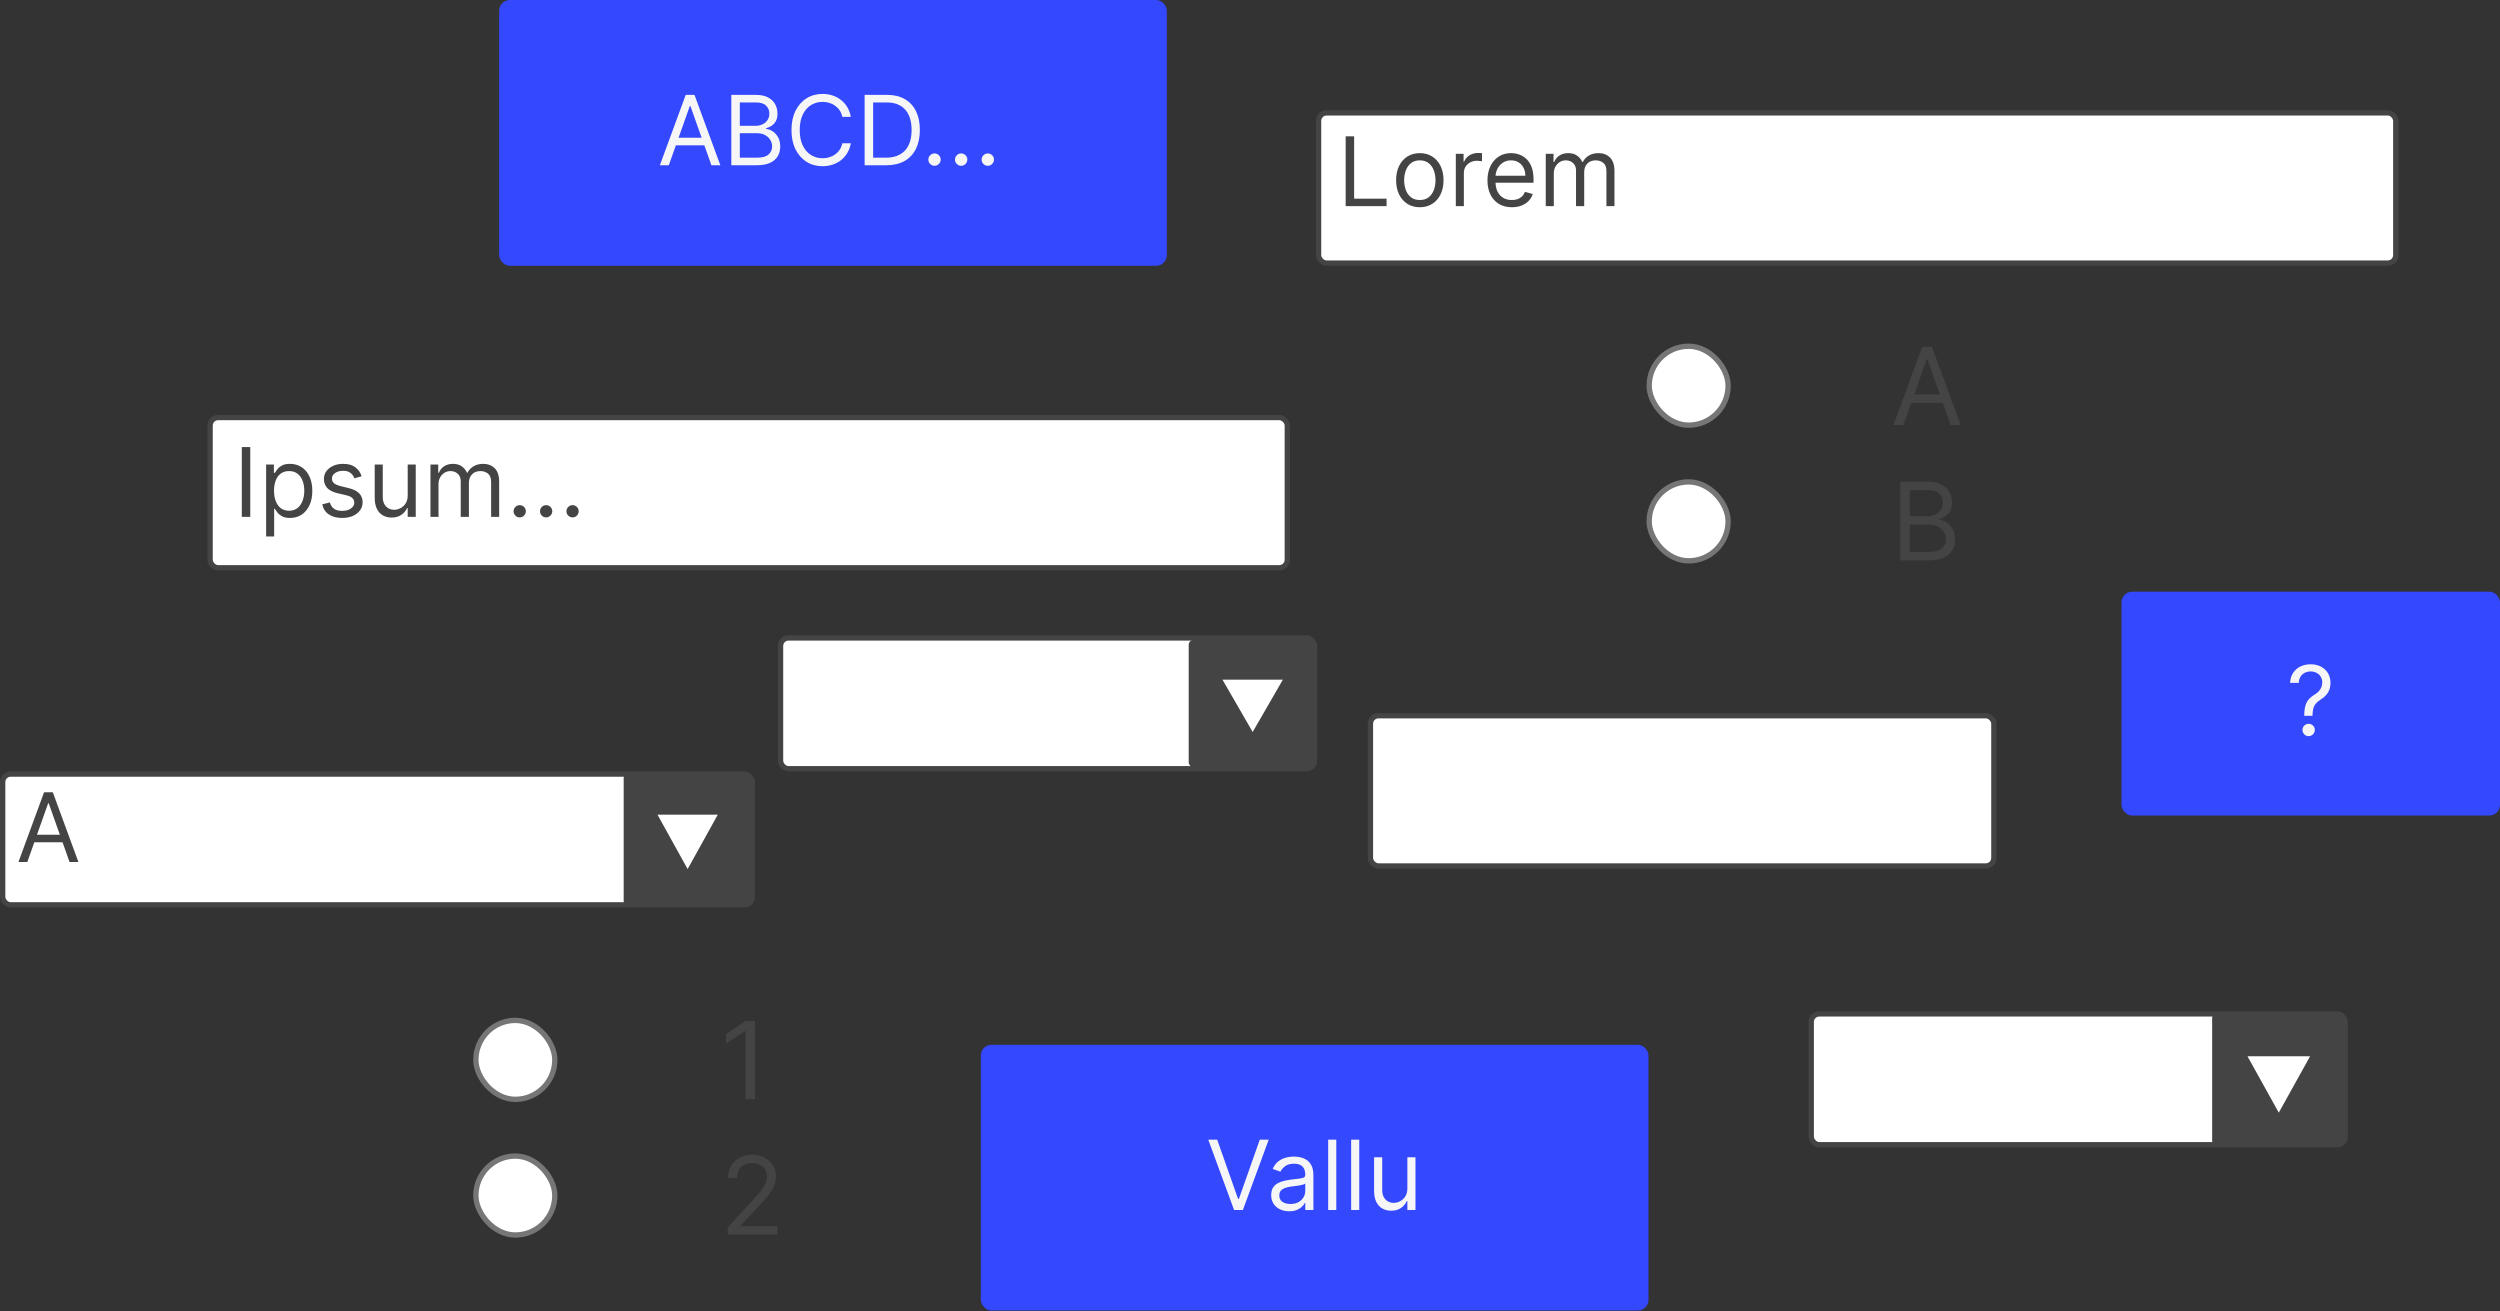
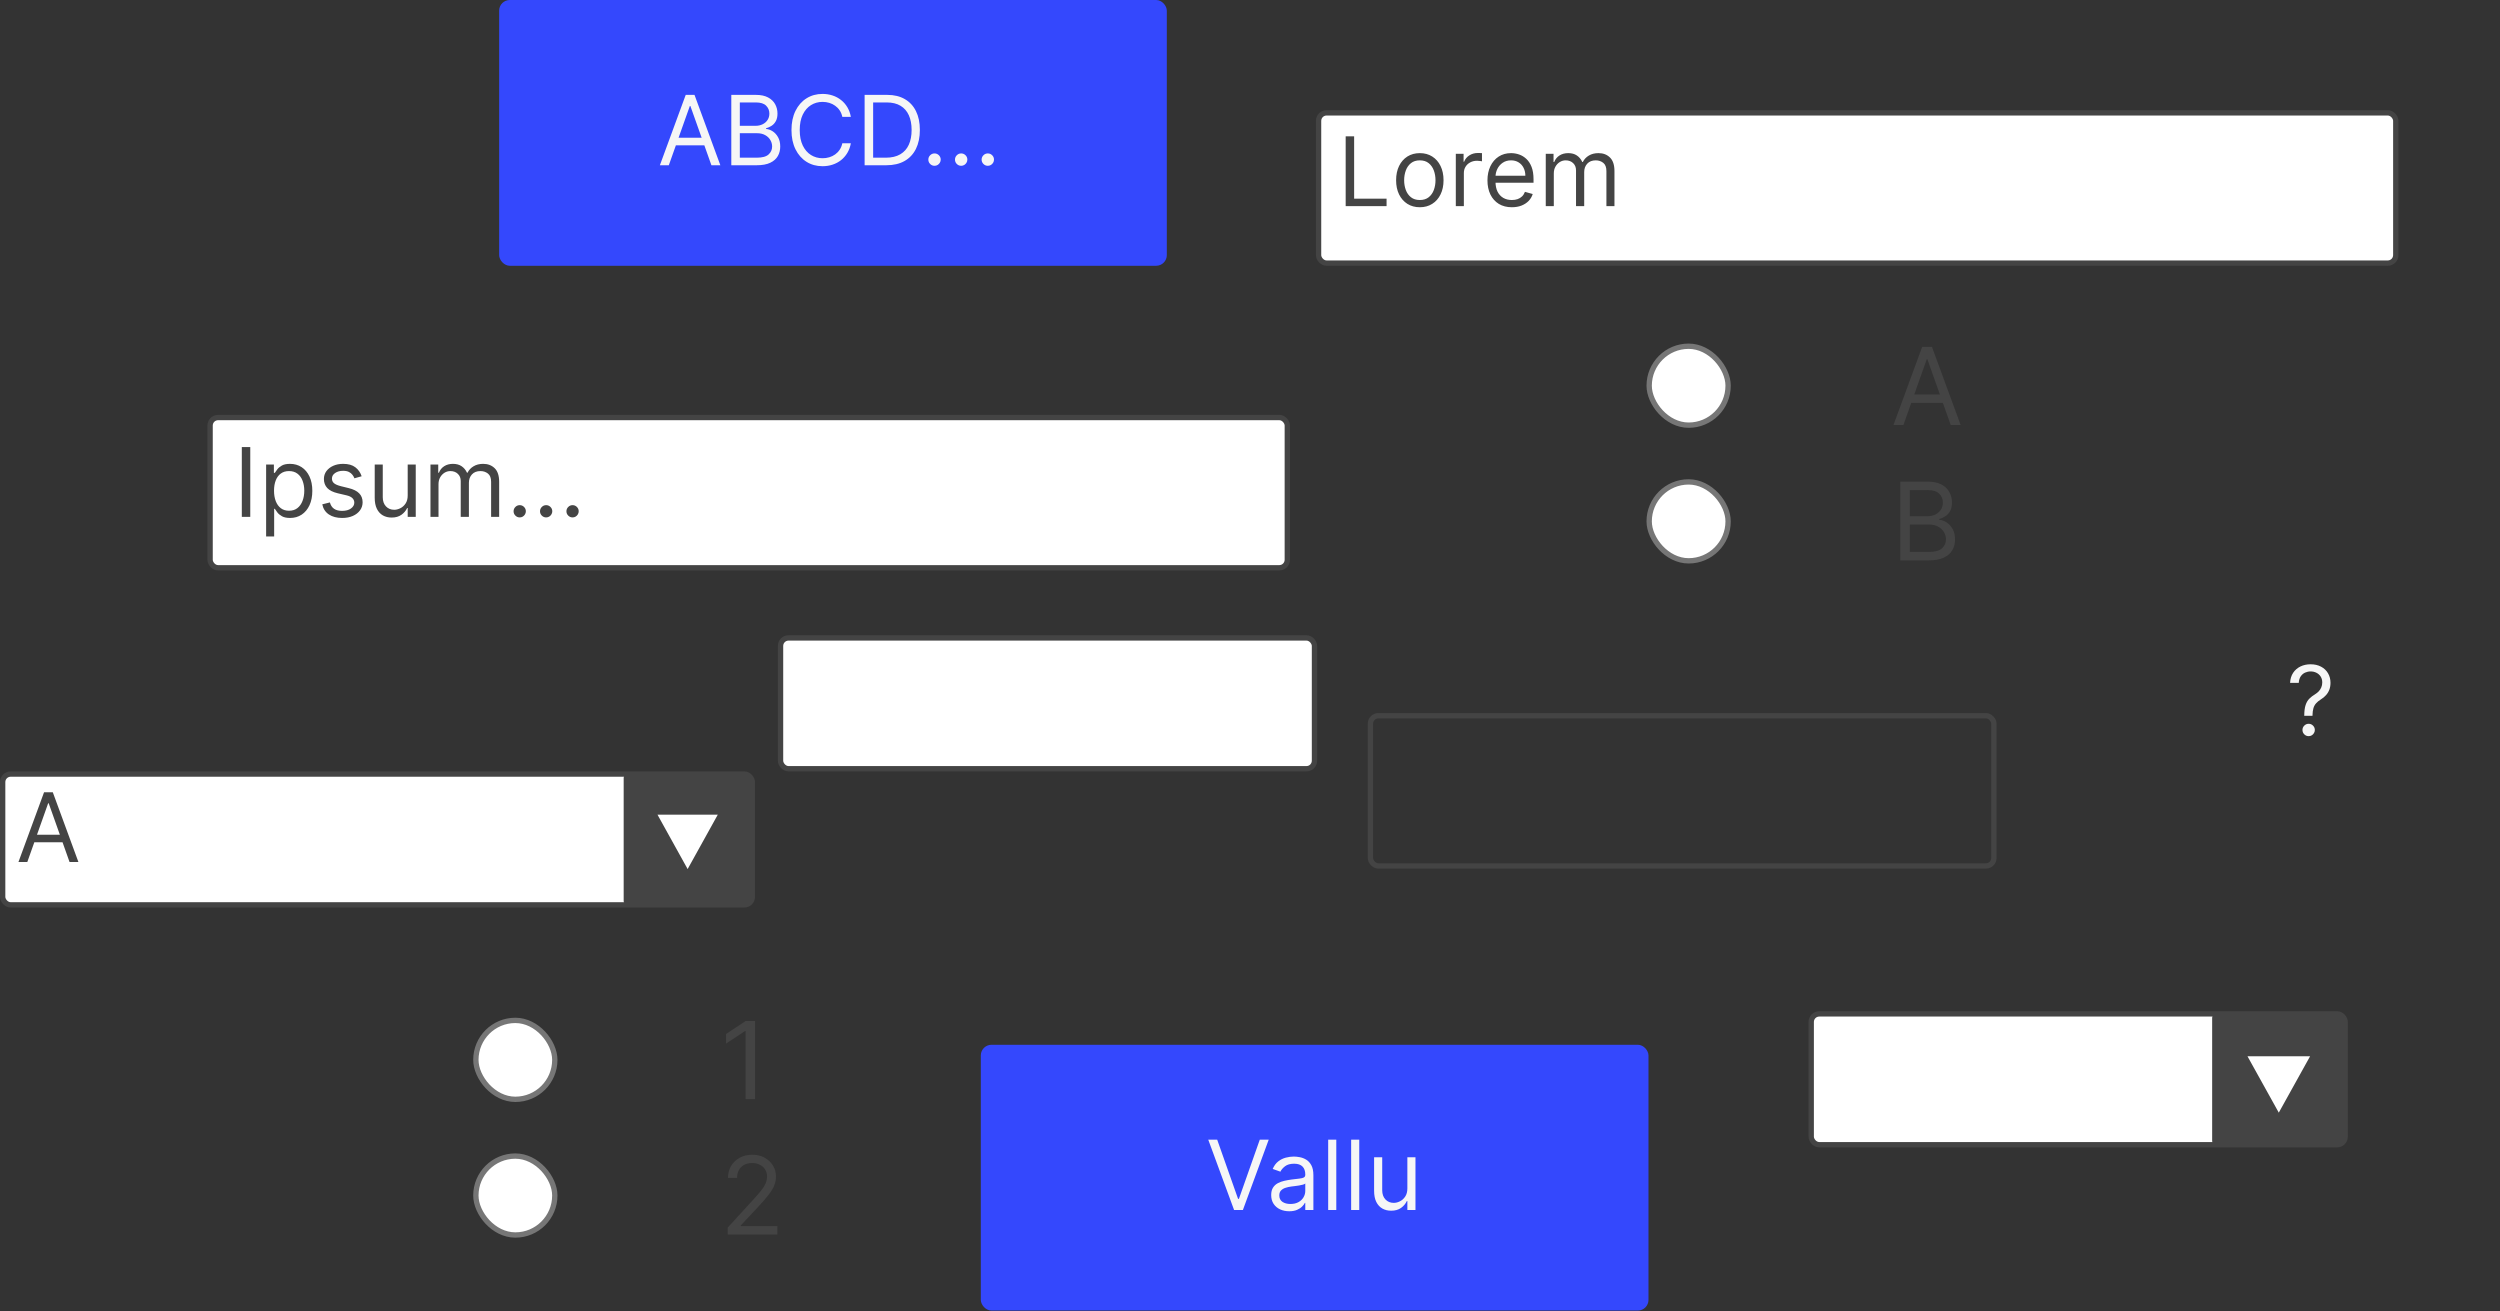
<svg xmlns="http://www.w3.org/2000/svg" width="469" height="246" viewBox="0 0 469 246" fill="none">
  <rect x="0" y="0" width="469" height="246" fill="#333333" stroke="none" />
  <rect x="39.414" y="78.329" width="202.085" height="28.186" rx="1.5" fill="white" />
  <rect x="39.414" y="78.329" width="202.085" height="28.186" rx="1.5" stroke="#444444" />
  <rect x="247.364" y="21.173" width="202.085" height="28.186" rx="1.5" fill="white" />
  <path d="M252.449 38.673V25.582H254.035V37.267H260.12V38.673H252.449ZM266.359 38.878C265.472 38.878 264.695 38.667 264.025 38.245C263.361 37.823 262.841 37.233 262.466 36.474C262.095 35.716 261.91 34.83 261.91 33.815C261.91 32.793 262.095 31.9 262.466 31.137C262.841 30.374 263.361 29.782 264.025 29.36C264.695 28.938 265.472 28.727 266.359 28.727C267.245 28.727 268.021 28.938 268.685 29.36C269.354 29.782 269.874 30.374 270.245 31.137C270.62 31.9 270.807 32.793 270.807 33.815C270.807 34.83 270.62 35.716 270.245 36.474C269.874 37.233 269.354 37.823 268.685 38.245C268.021 38.667 267.245 38.878 266.359 38.878ZM266.359 37.523C267.032 37.523 267.586 37.35 268.021 37.005C268.455 36.66 268.777 36.206 268.986 35.644C269.195 35.081 269.299 34.472 269.299 33.815C269.299 33.159 269.195 32.548 268.986 31.981C268.777 31.414 268.455 30.956 268.021 30.607C267.586 30.257 267.032 30.082 266.359 30.082C265.685 30.082 265.131 30.257 264.697 30.607C264.262 30.956 263.94 31.414 263.731 31.981C263.523 32.548 263.418 33.159 263.418 33.815C263.418 34.472 263.523 35.081 263.731 35.644C263.94 36.206 264.262 36.66 264.697 37.005C265.131 37.35 265.685 37.523 266.359 37.523ZM273.11 38.673V28.855H274.568V30.338H274.67C274.849 29.852 275.173 29.458 275.641 29.156C276.11 28.853 276.639 28.702 277.227 28.702C277.337 28.702 277.476 28.704 277.642 28.708C277.808 28.712 277.934 28.719 278.019 28.727V30.261C277.968 30.249 277.851 30.229 277.668 30.204C277.489 30.174 277.299 30.159 277.099 30.159C276.622 30.159 276.195 30.259 275.82 30.46C275.45 30.656 275.156 30.928 274.938 31.278C274.725 31.623 274.619 32.017 274.619 32.46V38.673H273.11ZM283.625 38.878C282.679 38.878 281.863 38.669 281.177 38.252C280.495 37.83 279.969 37.242 279.598 36.487C279.232 35.729 279.048 34.847 279.048 33.841C279.048 32.835 279.232 31.949 279.598 31.182C279.969 30.411 280.484 29.81 281.145 29.379C281.81 28.945 282.585 28.727 283.472 28.727C283.983 28.727 284.488 28.812 284.987 28.983C285.485 29.154 285.939 29.43 286.348 29.814C286.757 30.193 287.083 30.696 287.326 31.323C287.569 31.949 287.69 32.72 287.69 33.636V34.276H280.122V32.972H286.156C286.156 32.418 286.046 31.923 285.824 31.489C285.607 31.054 285.296 30.711 284.891 30.46C284.49 30.208 284.017 30.082 283.472 30.082C282.871 30.082 282.351 30.232 281.912 30.53C281.477 30.824 281.143 31.207 280.908 31.68C280.674 32.154 280.557 32.661 280.557 33.202V34.071C280.557 34.812 280.685 35.441 280.94 35.957C281.2 36.468 281.56 36.858 282.021 37.127C282.481 37.391 283.016 37.523 283.625 37.523C284.021 37.523 284.379 37.467 284.699 37.357C285.023 37.242 285.302 37.071 285.536 36.845C285.771 36.615 285.952 36.33 286.08 35.989L287.537 36.398C287.384 36.892 287.126 37.327 286.764 37.702C286.401 38.072 285.954 38.362 285.421 38.571C284.889 38.776 284.29 38.878 283.625 38.878ZM289.985 38.673V28.855H291.443V30.389H291.57C291.775 29.865 292.105 29.458 292.561 29.168C293.017 28.874 293.565 28.727 294.204 28.727C294.852 28.727 295.391 28.874 295.821 29.168C296.256 29.458 296.595 29.865 296.837 30.389H296.94C297.191 29.882 297.568 29.479 298.071 29.181C298.574 28.879 299.177 28.727 299.88 28.727C300.758 28.727 301.476 29.002 302.034 29.552C302.592 30.097 302.872 30.948 302.872 32.102V38.673H301.363V32.102C301.363 31.378 301.165 30.86 300.769 30.549C300.372 30.238 299.906 30.082 299.369 30.082C298.678 30.082 298.144 30.291 297.764 30.709C297.385 31.122 297.195 31.646 297.195 32.281V38.673H295.661V31.949C295.661 31.391 295.48 30.941 295.118 30.6C294.756 30.255 294.289 30.082 293.718 30.082C293.326 30.082 292.96 30.187 292.619 30.396C292.282 30.604 292.009 30.894 291.801 31.265C291.596 31.631 291.494 32.055 291.494 32.537V38.673H289.985Z" fill="#444444" />
  <rect x="247.364" y="21.173" width="202.085" height="28.186" rx="1.5" stroke="#444444" />
  <path d="M46.95 83.874V96.965H45.364V83.874H46.95ZM49.924 100.647V87.147H51.381V88.706H51.56C51.671 88.536 51.824 88.319 52.02 88.054C52.221 87.786 52.506 87.547 52.877 87.338C53.252 87.125 53.759 87.019 54.398 87.019C55.225 87.019 55.953 87.225 56.584 87.639C57.215 88.052 57.707 88.638 58.061 89.397C58.414 90.155 58.591 91.05 58.591 92.081C58.591 93.121 58.414 94.022 58.061 94.785C57.707 95.544 57.217 96.132 56.591 96.549C55.964 96.963 55.242 97.169 54.424 97.169C53.793 97.169 53.288 97.065 52.909 96.856C52.529 96.643 52.238 96.402 52.033 96.134C51.828 95.861 51.671 95.635 51.56 95.456H51.432V100.647H49.924ZM51.407 92.056C51.407 92.797 51.515 93.451 51.733 94.018C51.95 94.581 52.267 95.022 52.685 95.341C53.103 95.657 53.614 95.814 54.219 95.814C54.85 95.814 55.376 95.648 55.798 95.316C56.224 94.979 56.544 94.527 56.757 93.961C56.974 93.39 57.083 92.755 57.083 92.056C57.083 91.365 56.976 90.743 56.763 90.189C56.554 89.631 56.237 89.19 55.811 88.866C55.389 88.538 54.858 88.374 54.219 88.374C53.605 88.374 53.09 88.529 52.672 88.841C52.255 89.147 51.939 89.578 51.726 90.132C51.513 90.681 51.407 91.323 51.407 92.056ZM67.847 89.346L66.492 89.729C66.407 89.503 66.281 89.284 66.115 89.071C65.953 88.853 65.731 88.674 65.45 88.534C65.169 88.393 64.809 88.323 64.37 88.323C63.769 88.323 63.268 88.461 62.867 88.738C62.471 89.011 62.273 89.358 62.273 89.78C62.273 90.155 62.409 90.451 62.682 90.669C62.955 90.886 63.381 91.067 63.961 91.212L65.418 91.57C66.296 91.783 66.95 92.109 67.38 92.548C67.811 92.983 68.026 93.543 68.026 94.229C68.026 94.791 67.864 95.294 67.54 95.738C67.221 96.181 66.773 96.53 66.198 96.786C65.623 97.041 64.954 97.169 64.191 97.169C63.189 97.169 62.36 96.952 61.704 96.517C61.048 96.083 60.633 95.448 60.458 94.613L61.89 94.255C62.026 94.783 62.284 95.179 62.663 95.444C63.047 95.708 63.547 95.84 64.165 95.84C64.868 95.84 65.427 95.691 65.84 95.392C66.257 95.09 66.466 94.728 66.466 94.306C66.466 93.965 66.347 93.679 66.108 93.449C65.87 93.215 65.503 93.04 65.009 92.925L63.373 92.541C62.473 92.329 61.813 91.998 61.391 91.551C60.973 91.099 60.765 90.534 60.765 89.857C60.765 89.303 60.92 88.813 61.231 88.387C61.547 87.961 61.975 87.626 62.516 87.383C63.061 87.14 63.679 87.019 64.37 87.019C65.341 87.019 66.104 87.232 66.658 87.658C67.216 88.084 67.613 88.647 67.847 89.346ZM76.484 92.951V87.147H77.993V96.965H76.484V95.303H76.382C76.152 95.802 75.794 96.225 75.308 96.575C74.822 96.92 74.209 97.093 73.467 97.093C72.853 97.093 72.308 96.959 71.831 96.69C71.353 96.417 70.978 96.008 70.706 95.463C70.433 94.913 70.297 94.221 70.297 93.385V87.147H71.805V93.283C71.805 93.999 72.005 94.57 72.406 94.996C72.811 95.422 73.326 95.635 73.953 95.635C74.328 95.635 74.709 95.539 75.097 95.348C75.489 95.156 75.817 94.862 76.082 94.466C76.35 94.069 76.484 93.564 76.484 92.951ZM80.756 96.965V87.147H82.213V88.681H82.341C82.546 88.157 82.876 87.75 83.332 87.46C83.788 87.166 84.335 87.019 84.974 87.019C85.622 87.019 86.161 87.166 86.592 87.46C87.026 87.75 87.365 88.157 87.608 88.681H87.71C87.962 88.174 88.339 87.771 88.842 87.473C89.344 87.17 89.947 87.019 90.651 87.019C91.528 87.019 92.246 87.294 92.805 87.843C93.363 88.389 93.642 89.239 93.642 90.394V96.965H92.133V90.394C92.133 89.669 91.935 89.152 91.539 88.841C91.143 88.529 90.676 88.374 90.139 88.374C89.449 88.374 88.914 88.583 88.535 89C88.156 89.414 87.966 89.938 87.966 90.573V96.965H86.432V90.24C86.432 89.682 86.251 89.233 85.888 88.892C85.526 88.546 85.06 88.374 84.489 88.374C84.097 88.374 83.73 88.478 83.389 88.687C83.053 88.896 82.78 89.186 82.571 89.556C82.367 89.923 82.264 90.347 82.264 90.829V96.965H80.756ZM97.5 97.067C97.184 97.067 96.914 96.954 96.688 96.728C96.462 96.502 96.349 96.232 96.349 95.916C96.349 95.601 96.462 95.331 96.688 95.105C96.914 94.879 97.184 94.766 97.5 94.766C97.815 94.766 98.086 94.879 98.311 95.105C98.537 95.331 98.65 95.601 98.65 95.916C98.65 96.125 98.597 96.317 98.49 96.492C98.388 96.666 98.25 96.807 98.075 96.914C97.904 97.016 97.713 97.067 97.5 97.067ZM102.457 97.067C102.141 97.067 101.871 96.954 101.645 96.728C101.419 96.502 101.306 96.232 101.306 95.916C101.306 95.601 101.419 95.331 101.645 95.105C101.871 94.879 102.141 94.766 102.457 94.766C102.772 94.766 103.043 94.879 103.268 95.105C103.494 95.331 103.607 95.601 103.607 95.916C103.607 96.125 103.554 96.317 103.447 96.492C103.345 96.666 103.207 96.807 103.032 96.914C102.862 97.016 102.67 97.067 102.457 97.067ZM107.414 97.067C107.098 97.067 106.828 96.954 106.602 96.728C106.376 96.502 106.263 96.232 106.263 95.916C106.263 95.601 106.376 95.331 106.602 95.105C106.828 94.879 107.098 94.766 107.414 94.766C107.729 94.766 108 94.879 108.225 95.105C108.451 95.331 108.564 95.601 108.564 95.916C108.564 96.125 108.511 96.317 108.404 96.492C108.302 96.666 108.164 96.807 107.989 96.914C107.819 97.016 107.627 97.067 107.414 97.067Z" fill="#444444" />
-   <rect x="257.093" y="134.269" width="116.96" height="28.186" rx="1.5" fill="white" />
  <rect x="257.093" y="134.269" width="116.96" height="28.186" rx="1.5" stroke="#444444" />
  <path d="M357.082 79.724H355.221L360.602 65.069H362.434L367.815 79.724H365.955L361.575 67.388H361.461L357.082 79.724ZM357.769 73.999H365.268V75.573H357.769V73.999Z" fill="#444444" />
-   <path d="M141.653 191.541V206.196H139.879V193.402H139.793L136.215 195.777V193.974L139.879 191.541H141.653Z" fill="#444444" />
+   <path d="M141.653 191.541V206.196H139.879V193.402H139.793L136.215 195.777V193.974L139.879 191.541Z" fill="#444444" />
  <rect x="309.385" y="64.952" width="14.809" height="14.809" rx="7.405" fill="white" stroke="#767676" />
  <rect x="89.273" y="191.425" width="14.809" height="14.809" rx="7.405" fill="white" stroke="#767676" />
  <path d="M356.495 105.128V90.355H361.66C362.689 90.355 363.537 90.533 364.206 90.889C364.874 91.24 365.372 91.713 365.699 92.31C366.026 92.901 366.19 93.558 366.19 94.279C366.19 94.914 366.077 95.438 365.851 95.851C365.629 96.265 365.336 96.592 364.971 96.832C364.61 97.073 364.218 97.251 363.795 97.366V97.51C364.247 97.539 364.701 97.698 365.158 97.987C365.615 98.275 365.997 98.689 366.305 99.227C366.613 99.766 366.767 100.425 366.767 101.204C366.767 101.944 366.598 102.61 366.262 103.202C365.925 103.793 365.394 104.262 364.668 104.608C363.941 104.954 362.996 105.128 361.833 105.128H356.495ZM358.284 103.541H361.833C363.001 103.541 363.831 103.315 364.321 102.863C364.817 102.406 365.064 101.853 365.064 101.204C365.064 100.703 364.937 100.242 364.682 99.819C364.427 99.391 364.064 99.049 363.593 98.794C363.122 98.535 362.564 98.405 361.919 98.405H358.284V103.541ZM358.284 96.847H361.602C362.141 96.847 362.626 96.741 363.059 96.529C363.497 96.318 363.843 96.02 364.098 95.635C364.357 95.25 364.487 94.798 364.487 94.279C364.487 93.63 364.261 93.079 363.809 92.627C363.357 92.17 362.641 91.942 361.66 91.942H358.284V96.847Z" fill="#444444" />
  <path d="M136.514 231.6V230.301L141.39 224.964C141.962 224.339 142.433 223.795 142.804 223.333C143.174 222.867 143.448 222.429 143.626 222.021C143.809 221.607 143.9 221.174 143.9 220.722C143.9 220.203 143.775 219.753 143.525 219.373C143.28 218.994 142.943 218.7 142.515 218.493C142.087 218.287 141.606 218.183 141.072 218.183C140.505 218.183 140.01 218.301 139.586 218.537C139.168 218.767 138.843 219.092 138.613 219.51C138.387 219.929 138.274 220.419 138.274 220.982H136.571C136.571 220.116 136.771 219.357 137.17 218.703C137.569 218.049 138.113 217.539 138.8 217.173C139.493 216.808 140.269 216.625 141.13 216.625C141.996 216.625 142.763 216.808 143.431 217.173C144.1 217.539 144.624 218.032 145.004 218.652C145.383 219.272 145.573 219.962 145.573 220.722C145.573 221.266 145.475 221.797 145.278 222.316C145.085 222.831 144.749 223.406 144.268 224.04C143.792 224.67 143.131 225.44 142.284 226.349L138.966 229.898V230.013H145.833V231.6H136.514Z" fill="#444444" />
  <rect x="309.385" y="90.405" width="14.809" height="14.809" rx="7.405" fill="white" stroke="#767676" />
  <rect x="89.273" y="216.877" width="14.809" height="14.809" rx="7.405" fill="white" stroke="#767676" />
  <rect x="184" y="196" width="125.256" height="49.859" rx="2" fill="#3448FD" />
  <path d="M228.344 213.8L232.263 224.912H232.418L236.336 213.8H238.012L233.165 227H231.515L226.668 213.8H228.344ZM241.854 227.232C241.226 227.232 240.657 227.114 240.146 226.878C239.634 226.637 239.228 226.291 238.927 225.84C238.627 225.384 238.476 224.834 238.476 224.19C238.476 223.623 238.588 223.163 238.811 222.811C239.035 222.454 239.334 222.175 239.707 221.973C240.081 221.771 240.494 221.62 240.945 221.521C241.4 221.418 241.858 221.337 242.318 221.277C242.919 221.199 243.407 221.141 243.781 221.103C244.159 221.06 244.434 220.989 244.606 220.89C244.782 220.791 244.87 220.619 244.87 220.374V220.323C244.87 219.687 244.696 219.193 244.348 218.84C244.004 218.488 243.482 218.312 242.782 218.312C242.056 218.312 241.486 218.471 241.074 218.789C240.661 219.107 240.371 219.446 240.204 219.807L238.76 219.291C239.018 218.69 239.361 218.221 239.791 217.886C240.225 217.547 240.698 217.311 241.209 217.177C241.725 217.04 242.232 216.971 242.73 216.971C243.048 216.971 243.413 217.01 243.826 217.087C244.243 217.16 244.644 217.313 245.031 217.545C245.422 217.777 245.747 218.127 246.004 218.595C246.262 219.064 246.391 219.691 246.391 220.477V227H244.87V225.659H244.793C244.69 225.874 244.518 226.104 244.277 226.349C244.036 226.594 243.716 226.802 243.317 226.974C242.917 227.146 242.429 227.232 241.854 227.232ZM242.086 225.866C242.687 225.866 243.194 225.747 243.607 225.511C244.024 225.275 244.337 224.97 244.548 224.596C244.763 224.222 244.87 223.829 244.87 223.416V222.024C244.806 222.102 244.664 222.172 244.445 222.237C244.23 222.297 243.981 222.351 243.697 222.398C243.418 222.441 243.145 222.48 242.878 222.514C242.616 222.544 242.404 222.57 242.24 222.591C241.845 222.643 241.476 222.727 241.132 222.843C240.792 222.954 240.517 223.124 240.307 223.352C240.101 223.575 239.997 223.88 239.997 224.267C239.997 224.796 240.193 225.195 240.584 225.466C240.979 225.732 241.48 225.866 242.086 225.866ZM250.689 213.8V227H249.167V213.8H250.689ZM254.996 213.8V227H253.475V213.8H254.996ZM264.021 222.952V217.1H265.542V227H264.021V225.324H263.918C263.686 225.827 263.325 226.254 262.835 226.607C262.345 226.955 261.726 227.129 260.978 227.129C260.36 227.129 259.81 226.994 259.328 226.723C258.847 226.448 258.469 226.035 258.194 225.485C257.919 224.931 257.782 224.233 257.782 223.391V217.1H259.303V223.287C259.303 224.009 259.505 224.585 259.909 225.015C260.317 225.445 260.837 225.659 261.468 225.659C261.846 225.659 262.231 225.563 262.622 225.369C263.017 225.176 263.348 224.879 263.615 224.48C263.885 224.08 264.021 223.571 264.021 222.952Z" fill="#F6F6F6" />
  <rect x="93.639" width="125.256" height="49.859" rx="2" fill="#3448FD" />
  <path d="M125.469 31H123.793L128.64 17.8H130.29L135.137 31H133.461L129.516 19.888H129.413L125.469 31ZM126.088 25.844H132.842V27.262H126.088V25.844ZM137.193 31V17.8H141.808C142.727 17.8 143.486 17.959 144.083 18.277C144.68 18.591 145.125 19.014 145.417 19.547C145.709 20.075 145.855 20.662 145.855 21.306C145.855 21.873 145.754 22.342 145.552 22.711C145.355 23.081 145.093 23.373 144.766 23.588C144.444 23.803 144.094 23.962 143.715 24.065V24.194C144.119 24.22 144.525 24.361 144.934 24.619C145.342 24.877 145.683 25.247 145.958 25.728C146.233 26.209 146.371 26.798 146.371 27.494C146.371 28.155 146.221 28.751 145.92 29.279C145.619 29.808 145.144 30.227 144.495 30.536C143.847 30.845 143.002 31 141.962 31H137.193ZM138.791 29.582H141.962C143.006 29.582 143.748 29.38 144.186 28.976C144.629 28.568 144.85 28.074 144.85 27.494C144.85 27.047 144.736 26.634 144.508 26.256C144.28 25.874 143.956 25.569 143.535 25.341C143.114 25.109 142.615 24.993 142.04 24.993H138.791V29.582ZM138.791 23.601H141.756C142.237 23.601 142.671 23.506 143.058 23.317C143.449 23.128 143.758 22.862 143.986 22.518C144.218 22.174 144.334 21.77 144.334 21.306C144.334 20.726 144.132 20.234 143.728 19.83C143.324 19.422 142.684 19.218 141.808 19.218H138.791V23.601ZM159.619 21.925H158.021C157.926 21.465 157.761 21.061 157.525 20.713C157.293 20.365 157.009 20.073 156.674 19.837C156.343 19.596 155.976 19.416 155.572 19.295C155.168 19.175 154.747 19.115 154.308 19.115C153.509 19.115 152.785 19.317 152.136 19.721C151.492 20.125 150.978 20.72 150.596 21.506C150.218 22.292 150.029 23.257 150.029 24.4C150.029 25.543 150.218 26.508 150.596 27.294C150.978 28.08 151.492 28.675 152.136 29.079C152.785 29.483 153.509 29.685 154.308 29.685C154.747 29.685 155.168 29.625 155.572 29.505C155.976 29.384 156.343 29.206 156.674 28.97C157.009 28.729 157.293 28.435 157.525 28.087C157.761 27.734 157.926 27.331 158.021 26.875H159.619C159.499 27.55 159.28 28.153 158.962 28.686C158.644 29.219 158.249 29.672 157.776 30.046C157.303 30.416 156.773 30.697 156.184 30.89C155.6 31.084 154.974 31.18 154.308 31.18C153.183 31.18 152.181 30.905 151.305 30.355C150.428 29.805 149.739 29.023 149.236 28.009C148.733 26.995 148.482 25.792 148.482 24.4C148.482 23.008 148.733 21.805 149.236 20.791C149.739 19.777 150.428 18.994 151.305 18.445C152.181 17.895 153.183 17.619 154.308 17.619C154.974 17.619 155.6 17.716 156.184 17.91C156.773 18.103 157.303 18.387 157.776 18.76C158.249 19.13 158.644 19.581 158.962 20.114C159.28 20.642 159.499 21.246 159.619 21.925ZM166.276 31H162.202V17.8H166.456C167.737 17.8 168.832 18.064 169.743 18.593C170.654 19.117 171.352 19.871 171.838 20.855C172.324 21.835 172.566 23.008 172.566 24.374C172.566 25.749 172.321 26.933 171.832 27.926C171.342 28.914 170.628 29.674 169.692 30.207C168.755 30.736 167.616 31 166.276 31ZM163.801 29.582H166.173C167.264 29.582 168.168 29.372 168.886 28.95C169.604 28.529 170.139 27.93 170.491 27.152C170.843 26.374 171.019 25.448 171.019 24.374C171.019 23.309 170.845 22.391 170.497 21.622C170.149 20.849 169.629 20.256 168.938 19.843C168.246 19.426 167.384 19.218 166.353 19.218H163.801V29.582ZM175.317 31.103C174.999 31.103 174.726 30.989 174.498 30.762C174.271 30.534 174.157 30.261 174.157 29.943C174.157 29.625 174.271 29.352 174.498 29.124C174.726 28.897 174.999 28.783 175.317 28.783C175.635 28.783 175.908 28.897 176.135 29.124C176.363 29.352 176.477 29.625 176.477 29.943C176.477 30.154 176.423 30.347 176.316 30.523C176.213 30.699 176.073 30.841 175.897 30.948C175.725 31.052 175.532 31.103 175.317 31.103ZM180.315 31.103C179.997 31.103 179.724 30.989 179.497 30.762C179.269 30.534 179.155 30.261 179.155 29.943C179.155 29.625 179.269 29.352 179.497 29.124C179.724 28.897 179.997 28.783 180.315 28.783C180.633 28.783 180.906 28.897 181.134 29.124C181.361 29.352 181.475 29.625 181.475 29.943C181.475 30.154 181.422 30.347 181.314 30.523C181.211 30.699 181.071 30.841 180.895 30.948C180.723 31.052 180.53 31.103 180.315 31.103ZM185.314 31.103C184.996 31.103 184.723 30.989 184.495 30.762C184.267 30.534 184.153 30.261 184.153 29.943C184.153 29.625 184.267 29.352 184.495 29.124C184.723 28.897 184.996 28.783 185.314 28.783C185.631 28.783 185.904 28.897 186.132 29.124C186.36 29.352 186.474 29.625 186.474 29.943C186.474 30.154 186.42 30.347 186.313 30.523C186.209 30.699 186.07 30.841 185.894 30.948C185.722 31.052 185.528 31.103 185.314 31.103Z" fill="#F6F6F6" />
-   <rect x="398" y="111" width="71" height="42" rx="2" fill="#3448FD" />
  <path d="M432.278 134.287V134.21C432.286 133.389 432.372 132.736 432.536 132.251C432.699 131.765 432.931 131.372 433.232 131.071C433.532 130.771 433.893 130.493 434.315 130.24C434.568 130.085 434.796 129.903 434.998 129.692C435.2 129.477 435.359 129.23 435.475 128.951C435.595 128.671 435.655 128.362 435.655 128.023C435.655 127.602 435.556 127.236 435.359 126.927C435.161 126.618 434.897 126.379 434.566 126.212C434.235 126.044 433.868 125.96 433.464 125.96C433.111 125.96 432.772 126.033 432.445 126.179C432.119 126.325 431.846 126.555 431.627 126.869C431.408 127.183 431.281 127.593 431.247 128.1H429.622C429.657 127.37 429.846 126.744 430.19 126.224C430.538 125.704 430.995 125.307 431.562 125.032C432.134 124.757 432.768 124.62 433.464 124.62C434.22 124.62 434.877 124.77 435.436 125.071C435.999 125.371 436.433 125.784 436.738 126.308C437.047 126.832 437.202 127.43 437.202 128.1C437.202 128.573 437.129 129 436.983 129.383C436.841 129.765 436.635 130.107 436.364 130.407C436.098 130.708 435.775 130.975 435.397 131.207C435.019 131.443 434.716 131.692 434.489 131.954C434.261 132.212 434.095 132.519 433.992 132.876C433.889 133.233 433.833 133.677 433.825 134.21V134.287H432.278ZM433.103 138.103C432.785 138.103 432.512 137.989 432.284 137.762C432.057 137.534 431.943 137.261 431.943 136.943C431.943 136.625 432.057 136.352 432.284 136.124C432.512 135.897 432.785 135.783 433.103 135.783C433.421 135.783 433.694 135.897 433.921 136.124C434.149 136.352 434.263 136.625 434.263 136.943C434.263 137.154 434.209 137.347 434.102 137.523C433.999 137.699 433.859 137.841 433.683 137.948C433.511 138.052 433.318 138.103 433.103 138.103Z" fill="#F6F6F6" />
  <rect x="146.43" y="119.676" width="100.166" height="24.538" rx="1.5" fill="white" />
  <g clip-path="url(#clip0_101_105)">
-     <path d="M247 120H223V144H247V120Z" fill="#444444" />
    <path d="M235 136.764L229.813 127.78H235H240.187L237.594 132.272L235 136.764Z" fill="white" stroke="white" stroke-width="0.556" />
  </g>
  <rect x="146.43" y="119.676" width="100.166" height="24.538" rx="1.5" stroke="#444444" />
  <rect x="339.786" y="190.208" width="100.166" height="24.538" rx="1.5" fill="white" />
  <path d="M439 190H416C415.448 190 415 190.448 415 191V214C415 214.552 415.448 215 416 215H439C439.552 215 440 214.552 440 214V191C440 190.448 439.552 190 439 190Z" fill="#444444" />
  <path d="M427.5 208.161L422.097 198.429H427.5H432.903L430.201 203.295L427.5 208.161Z" fill="white" stroke="white" stroke-width="0.556" />
  <rect x="339.786" y="190.208" width="100.166" height="24.538" rx="1.5" stroke="#444444" />
  <rect x="0.5" y="145.214" width="140.637" height="24.538" rx="1.5" fill="white" />
  <g clip-path="url(#clip1_101_105)">
    <path d="M141 145H117V170H141V145Z" fill="#444444" />
    <path d="M129 162.463L123.813 153.105H129H134.187L131.594 157.784L129 162.463Z" fill="white" stroke="white" stroke-width="0.556" />
  </g>
  <path d="M5.122 161.714H3.46L8.267 148.623H9.903L14.71 161.714H13.048L9.136 150.694H9.034L5.122 161.714ZM5.736 156.6H12.435V158.006H5.736V156.6Z" fill="#444444" />
  <rect x="0.5" y="145.214" width="140.637" height="24.538" rx="1.5" stroke="#444444" />
  <defs>
    <clipPath id="clip0_101_105">
      <rect x="223" y="120" width="24" height="24" rx="1" fill="white" />
    </clipPath>
    <clipPath id="clip1_101_105">
      <rect x="117" y="145" width="24" height="25" rx="1" fill="white" />
    </clipPath>
  </defs>
</svg>